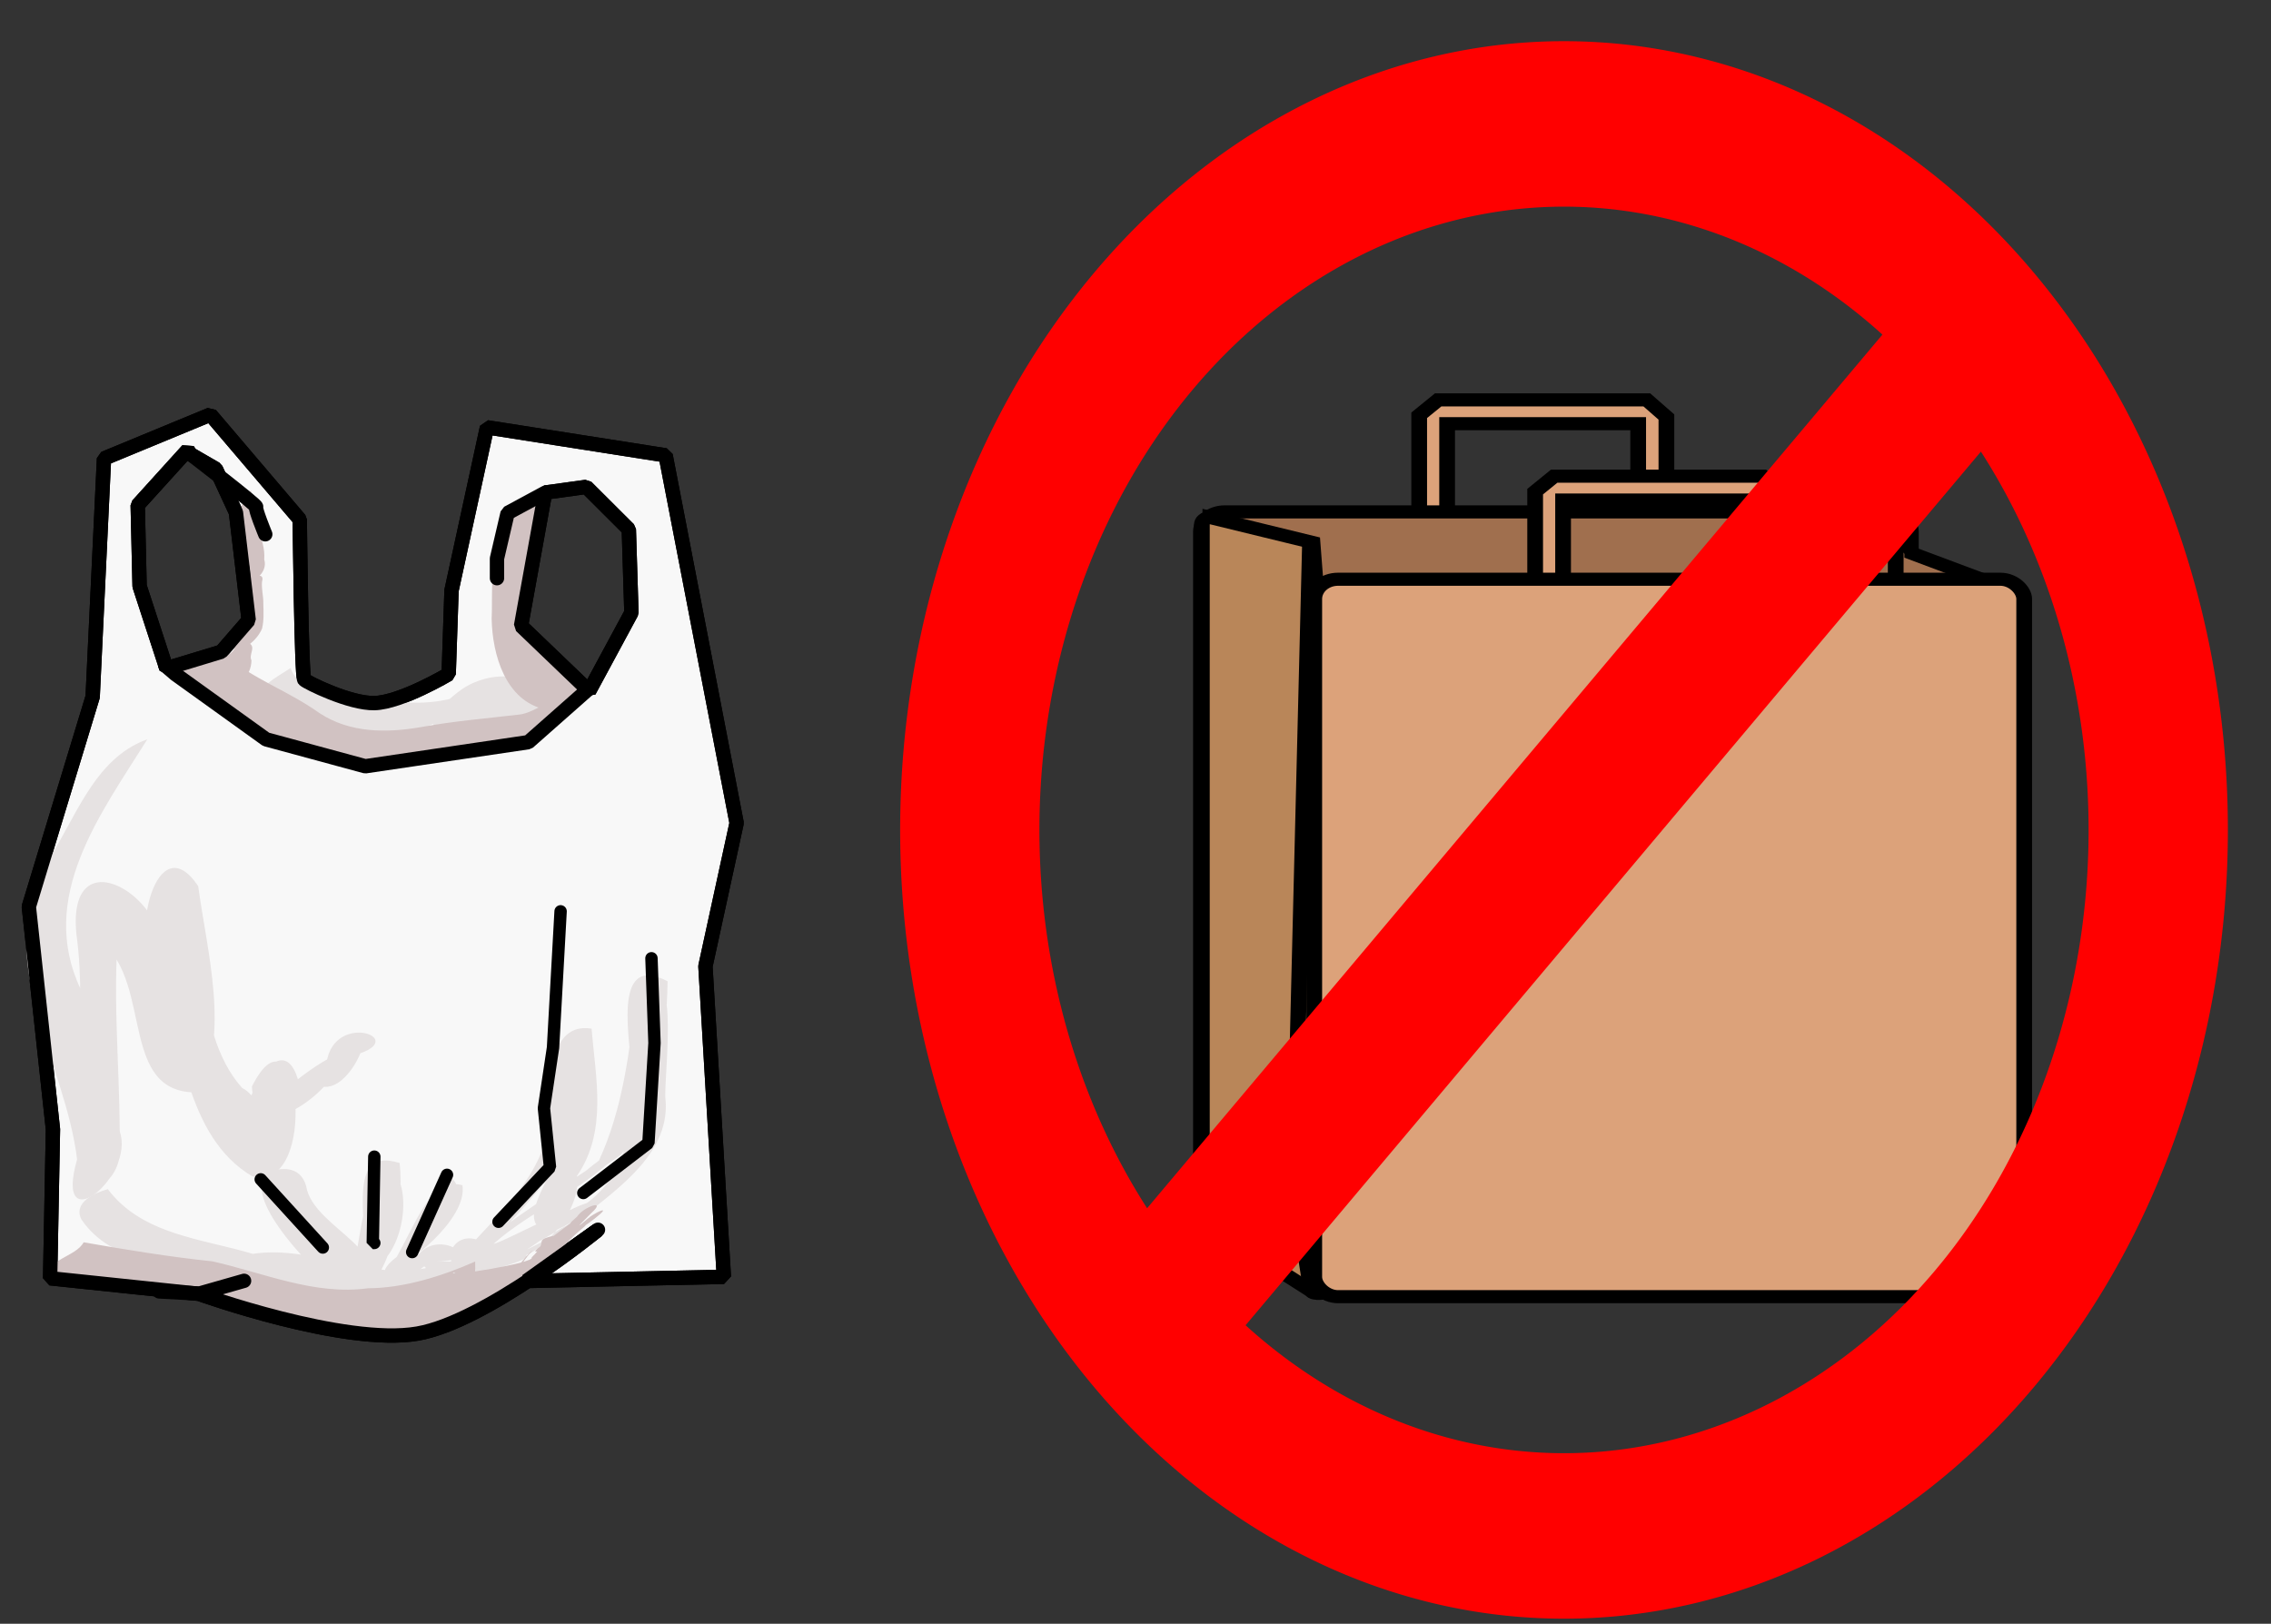
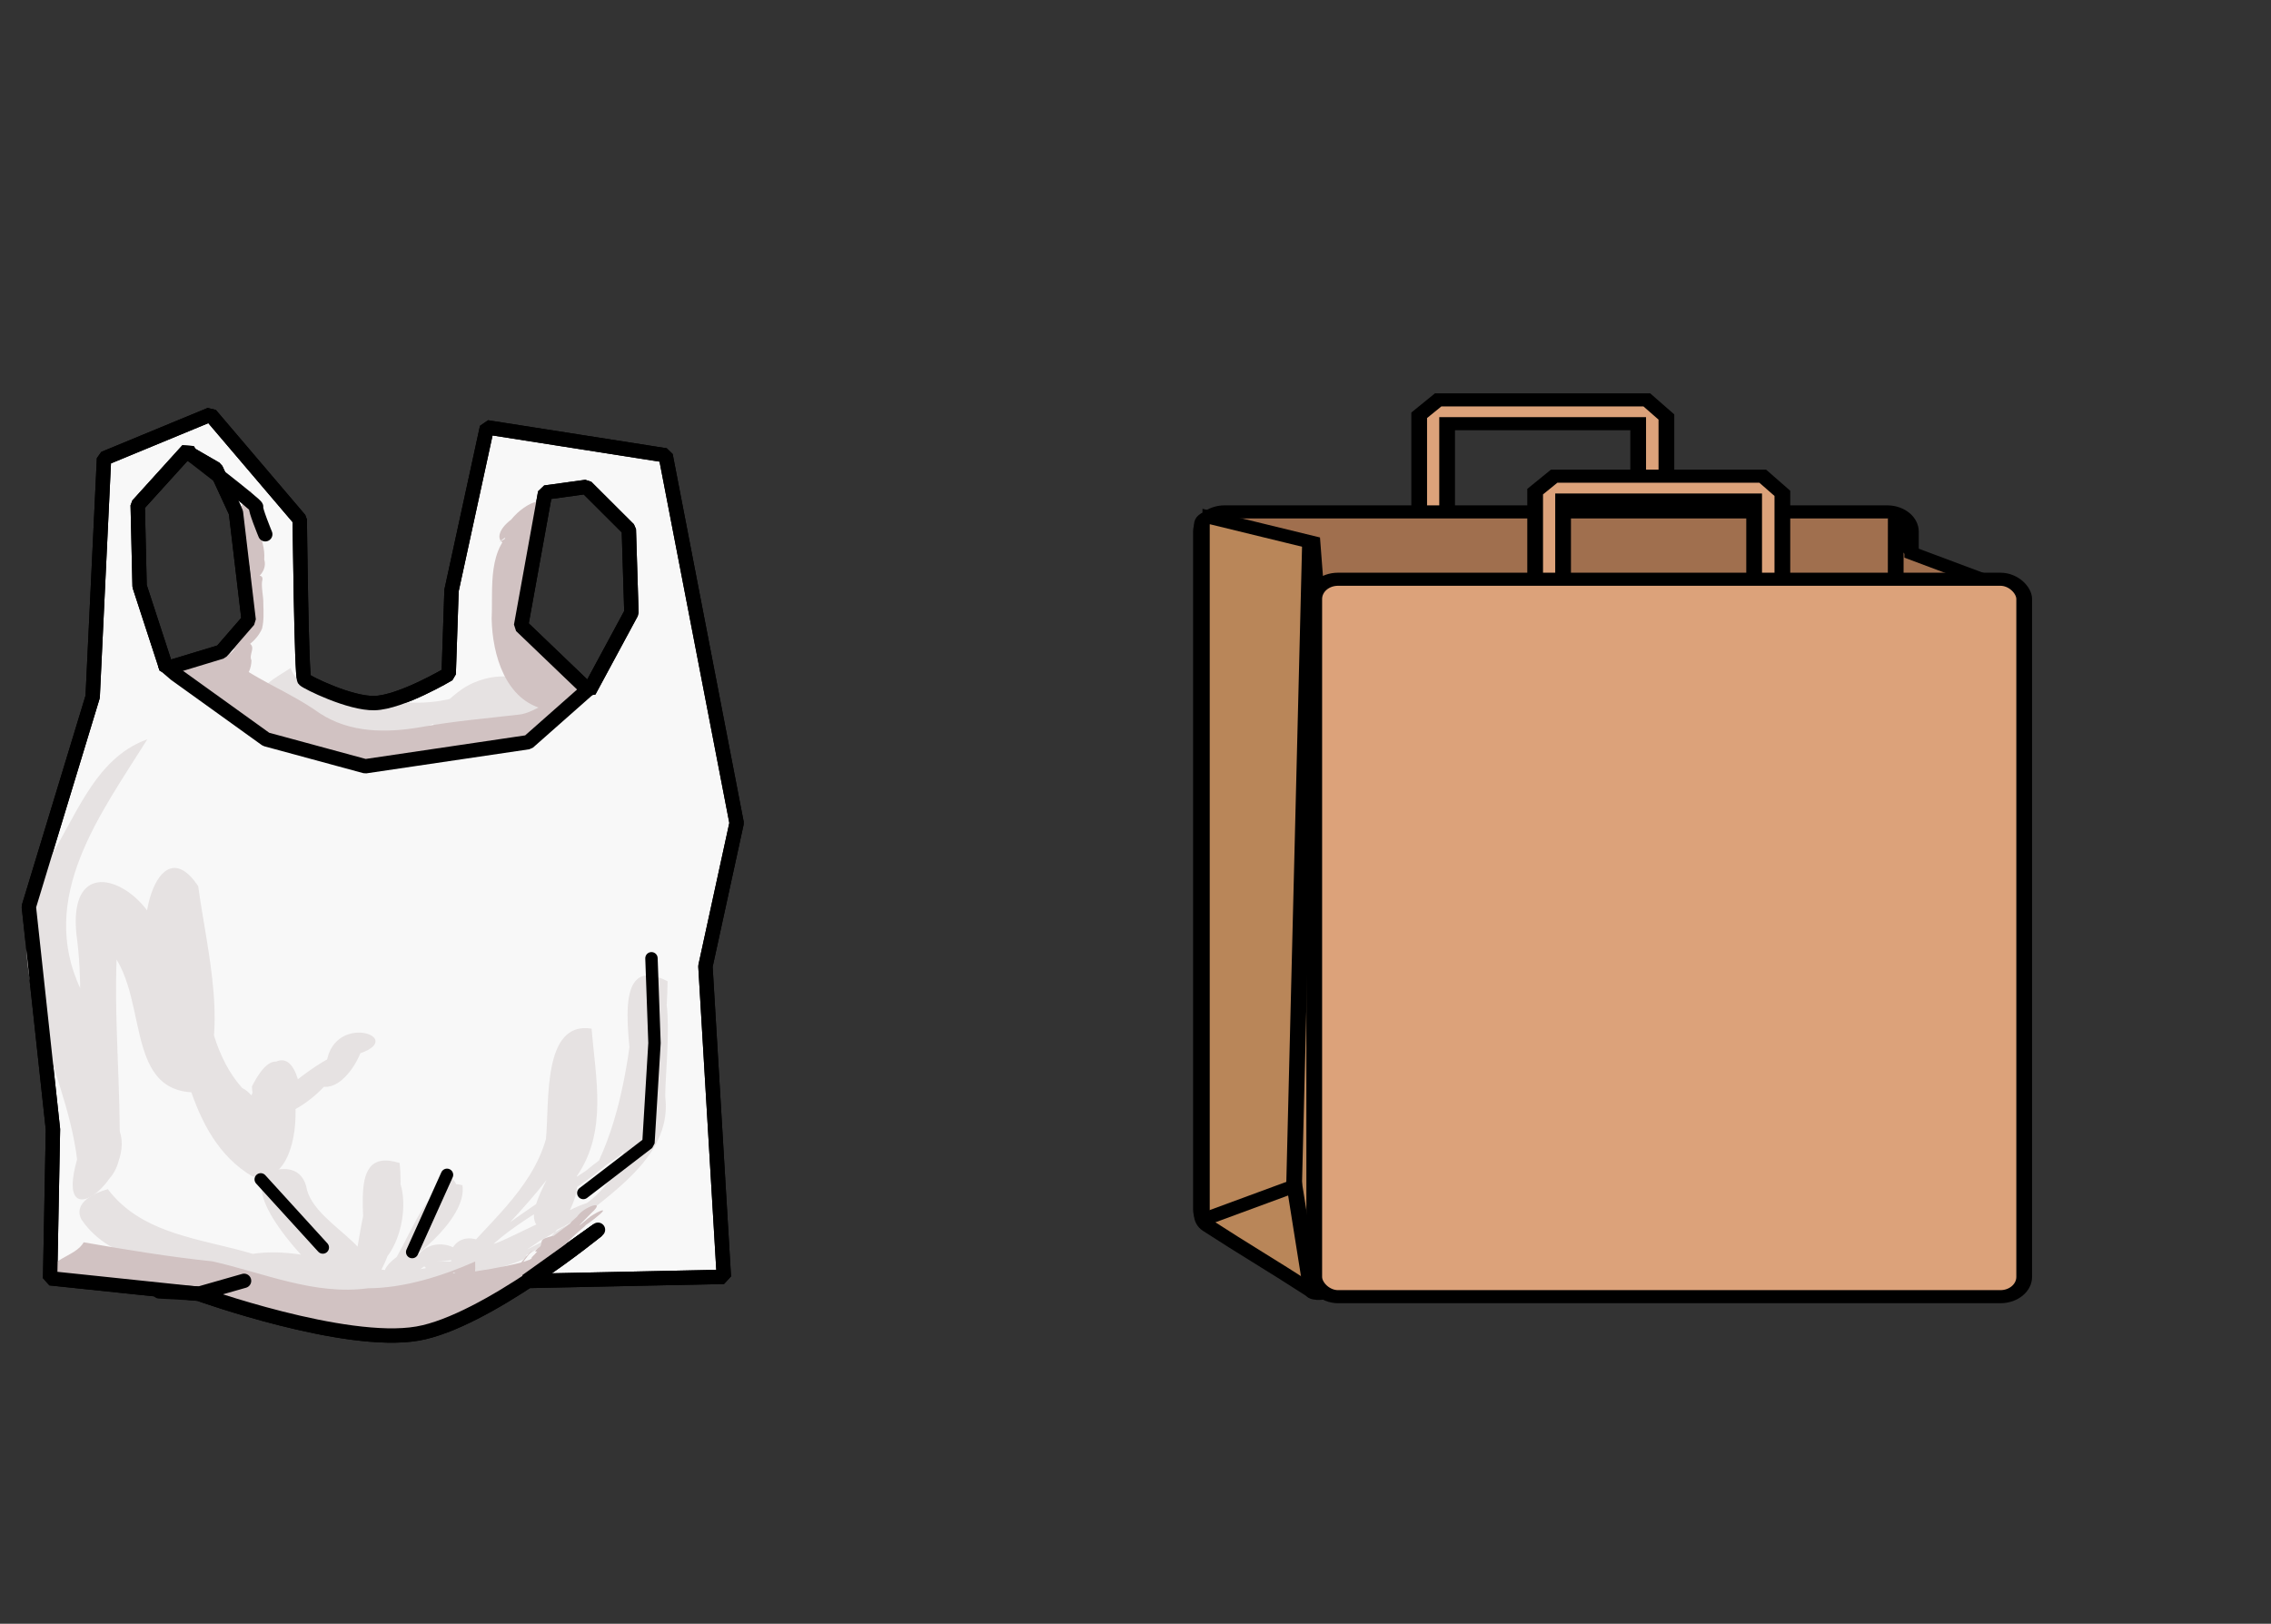
<svg xmlns="http://www.w3.org/2000/svg" id="svg2" viewBox="0 0 3264.809 2334.687" version="1.1" width="3482.462" height="2490.333">
  <rect x="0" y="0" width="3264.809" height="2334.687" fill="#333333" stroke="none" />
  <defs id="defs4591" />
  <g style="stroke-width:7.427;stroke-miterlimit:4;stroke-dasharray:none" id="layer1" transform="matrix(3.046,0,0,2.532,773.958,-518.875)">
    <path id="path2986" style="fill:#dca27a;stroke:#000000;stroke-width:7.427;stroke-miterlimit:4;stroke-dasharray:none" d="m 415.72,496.84 v -56.083 l 8.966,-8.768 h 98.451 l 9.26,9.733 v 55.225 h -13.323 v -51.419 h -90.169 v 51.259 z" />
    <path id="rect2999-1" style="fill:#a06f4e;stroke:#000000;stroke-width:7.427;stroke-linejoin:round;stroke-miterlimit:4;stroke-dasharray:none" d="m 323.94,495.6 h 312.62 c 6.218,0 11.224,5.006 11.224,11.224 v 384.95 c 0,6.218 -5.006,11.224 -11.224,11.224 H 323.94 c -6.218,0 -11.224,-5.006 -11.224,-11.224 v -384.95 c 0,-6.218 5.006,-11.224 11.224,-11.224 z" />
    <path id="rect5065" style="fill:#b98659;stroke:#000000;stroke-width:7.427;stroke-miterlimit:4;stroke-dasharray:none" d="m 317.15,498.81 48.207,14.145 1.657,25.947 c 0.141,2.212 5.663,4.278 5.663,6.494 v 392.02 c 0,2.216 -7.054,2.781 -7.741,0.674 -20.109,-15.609 -31.45,-23.459 -49.032,-37.182 -1.747,-1.363 -2.753,-3.863 -2.753,-6.079 v -392.02 c 0,-2.216 1.784,-4 4,-4 z" />
    <path id="rect5065-0" style="fill:#a06f4e;stroke:#000000;stroke-width:7.427;stroke-miterlimit:4;stroke-dasharray:none" d="m 648.42,519.19 42.106,18.961 c 2.021,0.91 4,1.784 4,4 v 392.02 c 0,2.216 -3.312,6.107 -4,4 -23.172,-25.013 -20.762,-24.26 -46.236,-41.998 0.161,-2.21 -4.002,-1.784 -4,-4 l 0.358,-393.1 c 0.075,6.478 7.811,17.95 7.771,20.113 z" />
    <path id="path2986-7" style="fill:#dca27a;stroke:#000000;stroke-width:7.427;stroke-miterlimit:4;stroke-dasharray:none" d="m 470.45,540.19 v -56.083 l 8.966,-8.768 h 98.451 l 9.26,9.733 v 55.225 h -13.323 v -51.419 h -90.169 v 51.259 z" />
    <rect id="rect2999" style="fill:#dca27a;stroke:#000000;stroke-width:7.427;stroke-linejoin:round;stroke-miterlimit:4;stroke-dasharray:none" ry="11.224" height="407.4" width="335.07" y="533.85" x="366.19" />
    <path id="path3776" style="fill:none;stroke:#000000;stroke-width:7.427;stroke-miterlimit:4;stroke-dasharray:none" d="m 314.7,897.09 42.195,-18.707 7.691,58.2" />
    <path id="path3778" style="fill:none;stroke:#000000;stroke-width:7.427;stroke-miterlimit:4;stroke-dasharray:none" d="m 356.68,878.18 7.483,-363.75" />
  </g>
  <g transform="translate(1291.449,1040.33)" id="g6965">
    <path id="path5147" d="m -1054.348,-473.643 -163.043,67.391 -17.393,365.217 -97.826,321.74 36.957,341.305 -4.348,228.26 228.262,23.914 c 0,0 223.008,80.143 334.781,60.869 104.699,-18.054 276.385,-158.751 276.385,-158.751 l -109.438,78.167 302.62,-6.373 -28.262,-476.086 47.826,-219.566 -108.839,-563.568 -273.77,-42.953 -54.348,250 -4.348,128.262 c 0,0 -73.041,43.432 -113.733,44.463 -37.817,0.958 -103.307,-31.569 -107.655,-35.917 -4.348,-4.348 -6.872,-245.504 -6.872,-245.504 z m -34.783,54.348 4.348,6.521 38.748,22.408 30.819,66.723 19.564,165.217 -42.021,48.424 -84.065,25.49 -41.113,-126.052 -2.891,-124.141 z m 610.869,56.521 65.219,65.075 3.965,127.806 -64.834,120.162 -104.35,-100 36.957,-204.348 z" style="fill:#f8f8f8;fill-opacity:1;stroke:#000000;stroke-width:22;stroke-linecap:round;stroke-linejoin:bevel;stroke-miterlimit:4;stroke-dasharray:none;stroke-opacity:1" transform="scale(0.938)" />
    <path transform="translate(-310.64,-429.9)" style="opacity:1;fill:#e6e2e2;fill-opacity:1;stroke:none;stroke-width:17.812;stroke-linecap:round;stroke-linejoin:bevel;stroke-miterlimit:4;stroke-dasharray:none;stroke-dashoffset:1.212;stroke-opacity:1" d="m -769.016,452.553 c -67.492,107.832 -158.208,227.042 -95.925,359.113 2.779,91.07 126.466,257.742 2.881,295.728 -21.259,-111.216 8.164,-252.072 -8.883,-374.51 -14.616,-145.262 139.403,-50.973 123.135,42.728 30.503,38.639 86.713,199.266 16.416,162.508 17.469,-95.844 -43.303,-209.048 -0.479,-290.638 54.911,74.371 23.036,220.449 99.144,306.359 38.292,18.277 69.746,139.199 13.199,107.039 -43.015,-62.659 53.627,-230.983 71.84,-95.394 -90.977,24.939 82.093,-86.4 36.118,-46.595 10.284,-79.931 130.572,-32.606 32.247,-10.275 48.312,-70.272 -2.699,80.604 -54.196,34.823 98.064,-58.72 -79.37,131.912 -85.128,8.246 67.616,-134.256 98.231,154.519 0.334,129.124 -96.865,-57.906 -99.801,-193.875 -136.713,-291.419 -41.347,-49.2 -0.583,-215.539 59.155,-125.718 12.423,92.572 47.331,218.936 -1.81,296.57 -111.266,1.401 -64.264,-154.181 -135.326,-214.488 -45.489,-48.3 36.522,-134.704 24.053,-35.797 -11.194,101.445 -0.135,204.136 0.245,306.31 22.927,64.089 -95.704,161.095 -61.279,40.282 C -886.709,916.386 -992.65,770.344 -914.996,631.7 -872.631,568.8 -846.654,480.249 -769.016,452.553 Z" id="path6927" />
    <path transform="translate(-310.64,-429.9)" style="opacity:1;fill:#e6e2e2;fill-opacity:1;stroke:none;stroke-width:17.812;stroke-linecap:round;stroke-linejoin:bevel;stroke-miterlimit:4;stroke-dasharray:none;stroke-dashoffset:1.212;stroke-opacity:1" d="m -825.759,1099.358 c 49.452,65.819 136.214,71.243 208.242,92.988 90.639,-13.506 174.031,43.801 262.883,17.01 350.936,-58.571 -126.829,71.893 9.32,-1.5 39.463,-15.281 203.981,-79.814 175.678,-66.116 -37.767,22.567 38.276,-15.824 -10.463,14.784 -30.431,21.888 -114.202,77.687 -120.986,79.137 35.927,-36.081 -52.687,26.551 0.712,-13.555 29.788,-23.244 85.935,-70.896 110.02,-62.99 -68.58,-7.224 40.34,-116.726 23.363,-164.756 -32.514,-35.071 -5.855,-165.32 25.203,-78.851 20.505,105.207 -63.734,184.52 -127.364,255.201 -30.309,28.567 71.998,-31.132 99.715,-37.026 39.287,-21.489 57.924,-18.606 29.54,-12.371 61.29,-42.932 69.82,-114.426 67.132,-183.681 0.333,-44.73 -31.967,-180.888 51.688,-137.149 -1.3,84.251 -16.573,181.58 -66.59,248.911 -28.635,22.257 -69.748,42.203 -17.087,11.277 -53.923,48.515 -122.598,75.258 -173.664,123.876 -74.582,67.451 -67.106,-30.843 -14.792,-12.027 -15.478,78.186 -107.012,36.925 -69.012,29.71 -29.908,34.542 -105.949,32.799 -38.643,-12.41 14.206,-9.581 52.118,-28.939 11.715,-10.369 5.732,-32.743 55.171,-138.824 67.145,-76.444 -30.024,61.763 -122.46,182.757 -167.207,160.809 30.74,-63.957 18.873,-148.9 62.24,-198.896 43.197,15.689 30.83,134.228 -25.225,152.089 34.261,-10.104 -131.375,52.448 -104.606,56.269 -108.455,26.34 51.802,-70.173 37.664,-32.158 -37.322,40.736 -108.606,6.785 -28.655,-16.651 60.303,-23.487 54.966,17.823 1.752,30.054 -63.078,-42.44 139.926,-54.786 37.866,-23.282 -49.546,-38.369 -138.947,-148.238 -72.993,-154.966 -82.041,37.794 22.763,-44.104 40.527,18.726 9.504,63.19 150.564,100.096 54.516,149.28 -50.568,36.481 -95.897,-26.006 -20.982,-28.926 78.024,38.071 -139.807,69.063 -50.32,10.078 86.728,-31.788 29.168,63.896 -26.517,49.422 17.214,-33.432 173.004,-83.347 100.929,-44.396 15.821,-17.057 62.249,-46.104 19.852,-14.331 21.262,-45.689 -29.858,-181.812 56.909,-154.319 6.887,66.942 -12.311,165.647 -64.63,197.45 74.753,-26.075 86.974,-184.864 154.891,-165.514 7.786,50.331 -86.41,120.263 -94.41,114.929 19.281,-20.516 67.157,-22.522 22.989,-1.185 25.62,-63.462 114.72,-1.434 34.395,-5.217 154.833,12.044 86.692,-18.118 58.767,-3.843 -5.893,-25.125 3.977,-27.085 22.725,-33.121 28.883,-24.419 120.851,-83.955 133.239,-92.575 25.342,-21.198 71.356,-51.014 18.056,-13.41 35.214,-76.16 43.964,-157.193 54.182,-238.744 64.944,-74.927 40.843,100.323 41.624,146.322 9.383,77.503 -64.016,128.344 -116.647,170.894 -52.636,26.203 -159.568,86.615 -187.457,70.362 46.691,-58.27 111.444,-106.624 132.555,-180.876 5.209,-53.195 -5.277,-170.073 65.604,-158.729 5.707,70.486 23.268,147.662 -21.109,211.984 8.966,57.676 -74.693,135.336 -97.089,113.314 10.599,11.095 -134.047,93.676 -51.248,28.541 49.681,-22.116 188.05,-87.597 163.449,-95.879 -8.051,15.972 -63.415,44.354 -19.704,16.846 -68.302,49.904 -155.714,76.736 -234.707,98.861 11.631,-37.785 169.325,-50.637 159.097,-50.15 -56.803,42.133 -133.601,41.163 -198.402,64.416 -80.003,-5.731 -156.569,-27.124 -236.542,-27.655 -67.438,-23.103 -153.058,-20.871 -197.273,-86.094 -12.16,-24.542 20.072,-38.505 38.143,-43.376 z" id="path6338" />
    <path transform="translate(-310.64,-429.9)" style="opacity:1;fill:#e6e2e2;fill-opacity:1;stroke:none;stroke-width:17.812;stroke-linecap:round;stroke-linejoin:bevel;stroke-miterlimit:4;stroke-dasharray:none;stroke-dashoffset:1.212;stroke-opacity:1" d="m -562.981,350.014 c 7.093,21.449 29.554,32.008 50.535,34.574 19.235,2.805 38.766,3.999 57.605,8.973 43.872,6.572 89.881,11.276 132.918,-2.441 9.114,-6.787 -10.485,7.686 -13.27,9.574 -4.388,3.462 -26.51,18.823 -12.611,6.219 15.651,-14.337 31.209,-29.783 51.653,-37.155 27.865,-11.362 62.649,-11.004 87.264,7.646 13.965,9.771 9.711,30.049 -3.802,38.03 -20.936,14.76 -48.197,22.667 -73.653,17.748 -21.834,-9.211 -45.085,3.724 -67.583,1.036 -16.747,-8.203 8.322,-23.944 16.379,-30.891 28.812,-19.832 65.958,-23.209 99.673,-17.243 14.318,-0.271 30.84,-5.485 43.698,2.12 -4.523,12.129 -19.201,19.749 -28.909,28.735 -22.633,12.466 -48.236,0.806 -71.248,-4.158 -12.133,-3.527 -25.054,-2.817 -37.159,-1.552 6.895,-12.531 23.312,-19.853 36.004,-26.732 -11.29,9.177 -22.98,18.035 -33.936,27.777 -38.266,30.085 -89.739,41.836 -137.343,31.932 -42.192,-6.506 -86.005,-7.227 -126.35,-22.265 -13.7,-5.723 -27.333,-22.68 -15.413,-36.691 11.763,-15.558 29.576,-24.731 45.546,-35.236 z" id="path6919" />
    <path transform="translate(-310.64,-429.9)" style="opacity:1;fill:#d1c2c2;fill-opacity:1;stroke:none;stroke-width:17.812;stroke-linecap:round;stroke-linejoin:bevel;stroke-miterlimit:4;stroke-dasharray:none;stroke-dashoffset:1.212;stroke-opacity:1" d="m -658.212,330.739 c 43.817,36.916 90.148,51.027 136.659,84.094 43.698,28.793 96.318,28.776 145.966,20.16 46.88,-8.634 94.083,-12.459 141.245,-18.028 22.271,-1.451 69.774,-38.92 75.953,-25.436 -20.388,9.399 -45.876,39.302 -37.876,18.218 -57.974,-12.285 -76.718,-78.803 -77.751,-130.714 2.155,-45.432 -6.968,-101.61 36.333,-131.566 18.311,-15.234 48.054,-15.935 15.227,5.724 -26.937,36.091 -61.659,12.633 -23.448,-16.567 20.287,-25.41 63.245,-45.104 47.654,5.142 -10.756,29.559 -84.083,68.573 -50.097,8.118 6.283,-15.813 72.213,-51.209 33.903,-13.268 -17.169,9.007 -78.129,51.682 -29.991,21.18 18.619,-18.915 52.949,-43.642 33.549,1.913 -10.098,55.472 -37.039,95.697 -9.513,146.747 10.923,35.49 119.742,61.371 63.574,97.636 -32.673,26.711 -27.143,33.918 -64.463,52.555 -44.861,9.596 -140.082,9.013 -184.934,20.428 -54.795,8.35 -114.18,13.448 -163.07,-18.246 -40.655,-23.903 -80.97,-48.374 -125.673,-64.085 -77.571,-53.376 17.609,-44.854 36.755,-64.006 z" id="path5743" />
    <path transform="translate(-310.64,-429.9)" id="path5155" d="m -133.653,379.202 -87.636,77.446 -234.375,34.647 -142.663,-38.723 -130.435,-93.75 -14.266,-12.228" style="fill:none;stroke:#000000;stroke-width:20.625;stroke-linecap:round;stroke-linejoin:bevel;stroke-miterlimit:4;stroke-dasharray:none;stroke-opacity:1" />
    <path transform="translate(-310.64,-429.9)" style="fill:none;stroke:#000000;stroke-width:20.625;stroke-linecap:round;stroke-linejoin:bevel;stroke-miterlimit:4;stroke-dasharray:none;stroke-opacity:1" d="m -121.146,1157.683 -102.598,73.281" id="path5729" />
    <path transform="translate(-310.64,-429.9)" style="opacity:1;fill:#d1c2c2;fill-opacity:1;stroke:none;stroke-width:17.812;stroke-linecap:round;stroke-linejoin:bevel;stroke-miterlimit:4;stroke-dasharray:none;stroke-dashoffset:1.212;stroke-opacity:1" d="m -619.45,94.904 c -4.6,18.161 2.404,36.715 1.268,55.068 -0.055,11.138 -20.479,7.852 -10.666,-2.065 4.156,-9.943 18.372,-12.782 18.268,1.042 5.52,14.329 10.936,29.423 9.602,45.034 4.077,12.718 -5.556,26.701 -17.909,30.08 1.691,-6.873 19.011,-11.698 14.792,1.587 -1.079,10.445 2.038,20.78 1.838,31.324 0.303,12.08 1.054,24.559 -1.819,36.337 -8.101,19.095 -27.088,29.608 -43.55,40.551 2.96,-2.287 16.683,-12.112 7.418,-4.878 -7.055,5.72 -14.814,15.412 -24.3,14.713 0.272,-8.156 15.021,-14.459 16.692,-15.661 -4.05,2.675 -16.536,11.838 -6.031,4.209 3.431,-2.53 15.909,-11.417 6.066,-4.387 -4.007,2.253 9.006,-6.748 11.871,-8.895 11.402,-8.122 -11.673,9.593 -2.641,0.159 8.013,-6.818 13.001,-16.612 21.202,-23.089 4.052,-3.262 9.014,-4.843 2.586,0.487 -7.485,10.195 -12.652,22.147 -22.294,30.684 -8.788,9.672 7.902,3.161 10.886,3.4 -4.219,2.095 -16.139,15.188 -15.722,4.267 3.148,-9.009 9.593,-19.813 20.239,-19.89 8.566,5.766 -1.758,15.929 2.338,23.992 0.107,9.892 -5.029,28.236 -18.095,24.268 -7.215,-5.046 -2.208,-15.517 -2.388,-22.972 1.05,-8.919 7.472,-15.796 15.377,-19.363 10.178,-4.172 0.275,11.88 -2.11,15.542 -6.854,9.934 -22.764,15.97 -33.033,7.673 -1.864,-10.055 14.508,-14.106 16.496,-24.308 6.658,-10.381 13.474,-21.436 24.358,-27.887 6.077,-12.42 21.979,2.089 8.817,8.557 -9.586,10.306 -20.069,19.904 -31.971,27.486 2.98,-3.48 11.665,-7.866 2.907,-2.199 -3.489,2.235 -15.06,10.875 -5.844,4.377 -5.265,4.035 -1.394,0.955 -4.809,2.58 -3.322,1.945 -13.049,9.007 -12.506,8.076 11.306,-9.235 22.989,-18.049 35.376,-25.792 -2.803,2.516 -17.402,13.124 -7.531,4.188 8.383,-6.986 12.603,-17.555 12.511,-28.324 0.532,-16.479 -0.298,-32.982 -2.402,-49.329 -1.016,-10.695 1.48,-24.648 13.229,-28.308 14.218,-5.17 -13.209,16.092 -10.173,2.108 0.327,-10.447 -4.483,-21.142 -4.896,-31.912 -1.401,-12.04 -1.166,-24.232 -1.022,-36.27 -0.458,-12.079 20.295,-15.342 16.14,-0.655 -1.034,9.308 -13.111,21.211 -21.372,11.753 -5.115,-8.906 -7.992,-20.482 -6.403,-30.762 6.133,-10.464 9.335,-22.957 17.962,-31.794 z" id="path5748" />
    <path transform="translate(-310.64,-429.9)" style="opacity:1;fill:#d1c2c2;fill-opacity:1;stroke:none;stroke-width:17.812;stroke-linecap:round;stroke-linejoin:bevel;stroke-miterlimit:4;stroke-dasharray:none;stroke-dashoffset:1.212;stroke-opacity:1" d="m -860.576,1175.751 c 61.526,10.757 123.257,20.939 185.34,27.412 73.593,16.57 146.436,49.135 223.459,38.679 51.375,-0.218 105.469,-17.03 154.073,-38.42 2.521,59.711 -27.235,21.702 -21.338,17.187 62.519,35.748 -10.216,-1.528 -9.681,-1.75 -13.666,7.819 119.214,-13.739 112.168,-21.326 28.17,-26.608 -1.627,-23.193 35.757,-32.315 -2.758,17.877 -52.841,36.446 -18.229,12.73 23.3,-19.332 48.039,-36.851 73.279,-53.542 -9.874,9.371 -53.962,38.91 -25.428,14.473 8.222,-13.588 44.338,-26.66 20.151,-4.896 -10.809,11.155 -28.304,27.852 -5.272,8.168 8.431,-7.972 36.173,-21.313 14.059,-3.496 -8.609,7.662 -41.763,30.463 -37.342,24.953 10.745,-9.418 34.496,-22.26 11.248,-3.961 -34.347,29.766 -67.88,81.994 -114.399,89.108 9.222,-17.581 41.133,-58.007 47.294,-60.901 -23.669,23.803 -29.673,55.853 -57.845,74.104 -41.497,16.913 23.522,8.139 -89.554,40.74 -52.097,15.727 -107.312,-9.166 -160.798,-6.744 -51.36,2.73 -88.412,-18.026 -136.947,-33.996 -36.666,-11.462 -84.103,-23.198 -122.927,-22.284 -41.641,-3.433 -85.609,-3.836 -126.912,-9.632 -6.15,-31.078 38.201,-32.358 49.848,-54.293 z" id="path5757" />
    <path style="fill:none;fill-opacity:1;stroke:#000000;stroke-width:22;stroke-linecap:round;stroke-linejoin:bevel;stroke-miterlimit:4;stroke-dasharray:none;stroke-opacity:1" d="m -1054.348,-473.643 -163.043,67.391 -17.393,365.217 -97.826,321.74 36.957,341.305 -4.348,228.26 228.262,23.914 c 0,0 223.008,80.143 334.781,60.869 104.699,-18.054 276.385,-158.751 276.385,-158.751 l -109.438,78.167 302.62,-6.373 -28.262,-476.086 47.826,-219.566 -108.839,-563.568 -273.77,-42.953 -54.348,250 -4.348,128.262 c 0,0 -73.041,43.432 -113.733,44.463 -37.817,0.958 -103.307,-31.569 -107.655,-35.917 -4.348,-4.348 -6.872,-245.504 -6.872,-245.504 z m -34.783,54.348 4.348,6.521 38.748,22.408 30.819,66.723 19.564,165.217 -42.021,48.424 -84.065,25.49 -41.113,-126.052 -2.891,-124.141 z m 610.869,56.521 65.219,65.075 3.965,127.806 -64.834,120.162 -104.35,-100 36.957,-204.348 z" id="path6935" transform="scale(0.938)" />
    <path style="fill:none;stroke:#000000;stroke-width:20.625;stroke-linecap:round;stroke-linejoin:bevel;stroke-miterlimit:4;stroke-dasharray:none;stroke-opacity:1" d="m -1016.984,-386.975 c 0,0 95.991,73.446 93.814,75.623 -2.177,2.177 13.064,39.191 13.064,39.191 v 0" id="path5723" />
-     <path style="fill:none;stroke:#000000;stroke-width:20.625;stroke-linecap:round;stroke-linejoin:bevel;stroke-miterlimit:4;stroke-dasharray:none;stroke-opacity:1" d="m -507.473,-331.948 -54.267,29.305 -15.241,65.319 v 28.305" id="path5725" />
    <path style="fill:none;stroke:#000000;stroke-width:20.625;stroke-linecap:round;stroke-linejoin:bevel;stroke-miterlimit:4;stroke-dasharray:none;stroke-opacity:1" d="m -940.588,801.242 -64.166,18.305 -57.762,-3.064" id="path5727" />
    <path style="fill:none;stroke:#000000;stroke-width:17.812;stroke-linecap:round;stroke-linejoin:bevel;stroke-miterlimit:4;stroke-dasharray:none;stroke-opacity:1" d="m -916.638,655.364 89.269,97.978" id="path5731" />
-     <path style="fill:none;stroke:#000000;stroke-width:17.812;stroke-linecap:round;stroke-linejoin:bevel;stroke-miterlimit:4;stroke-dasharray:none;stroke-opacity:1" d="m -753.342,622.704 -2.177,124.105 h 2.177 v 0" id="path5733" />
    <path style="fill:none;stroke:#000000;stroke-width:17.812;stroke-linecap:round;stroke-linejoin:bevel;stroke-miterlimit:4;stroke-dasharray:none;stroke-opacity:1" d="m -648.832,648.832 -50.078,111.042" id="path5735" />
-     <path style="fill:none;stroke:#000000;stroke-width:17.812;stroke-linecap:round;stroke-linejoin:bevel;stroke-miterlimit:4;stroke-dasharray:none;stroke-opacity:1" d="m -485.535,269.984 -10.886,195.956 -13.064,87.092 8.709,84.914 -74.028,78.382" id="path5737" />
    <path style="fill:none;stroke:#000000;stroke-width:17.812;stroke-linecap:round;stroke-linejoin:bevel;stroke-miterlimit:4;stroke-dasharray:none;stroke-opacity:1" d="m -354.898,337.48 4.355,121.928 -8.709,143.701 -93.623,71.851" id="path5739" />
  </g>
-   <path style="fill:#ff0000;stroke-width:7.275" d="M 1573.586,391.373 A 954.375,1134.062 0 1 1 2923.276,1995.18 954.375,1134.062 0 0 1 1573.586,391.373 m 217.083,1514.083 A 754.156,896.147 0 0 0 2847.769,649.328 Z M 2706.193,481.097 A 754.156,896.147 0 0 0 1649.093,1737.225 Z" id="path6985" />
</svg>